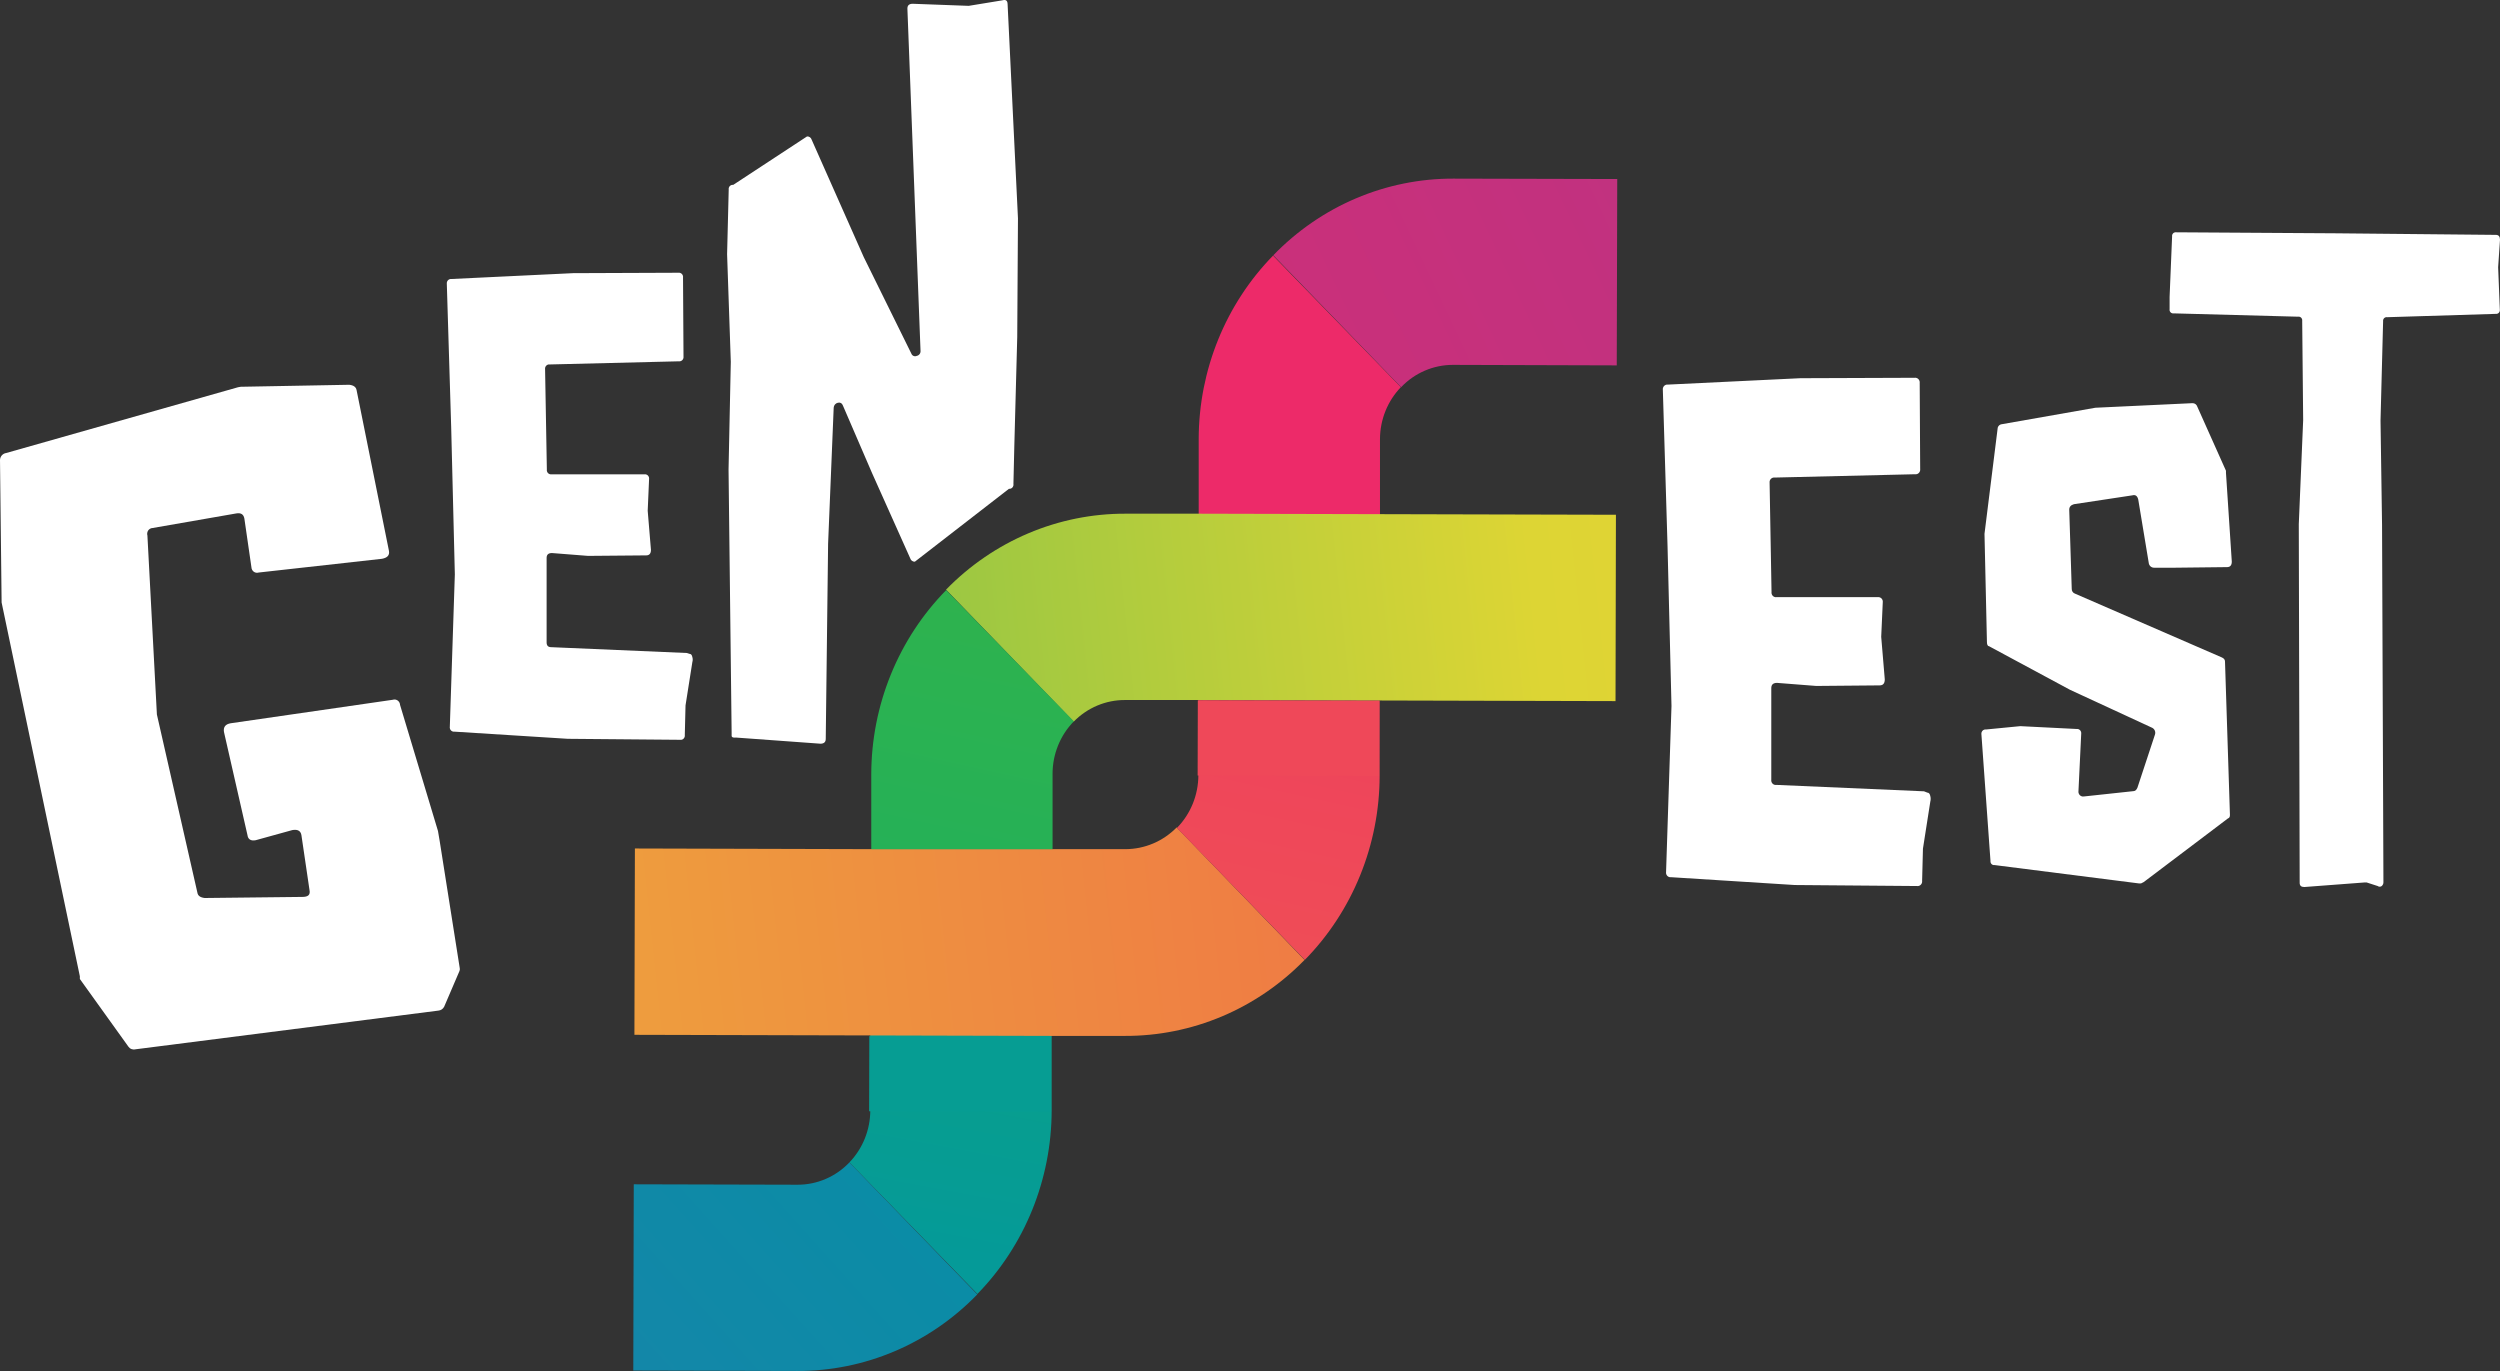
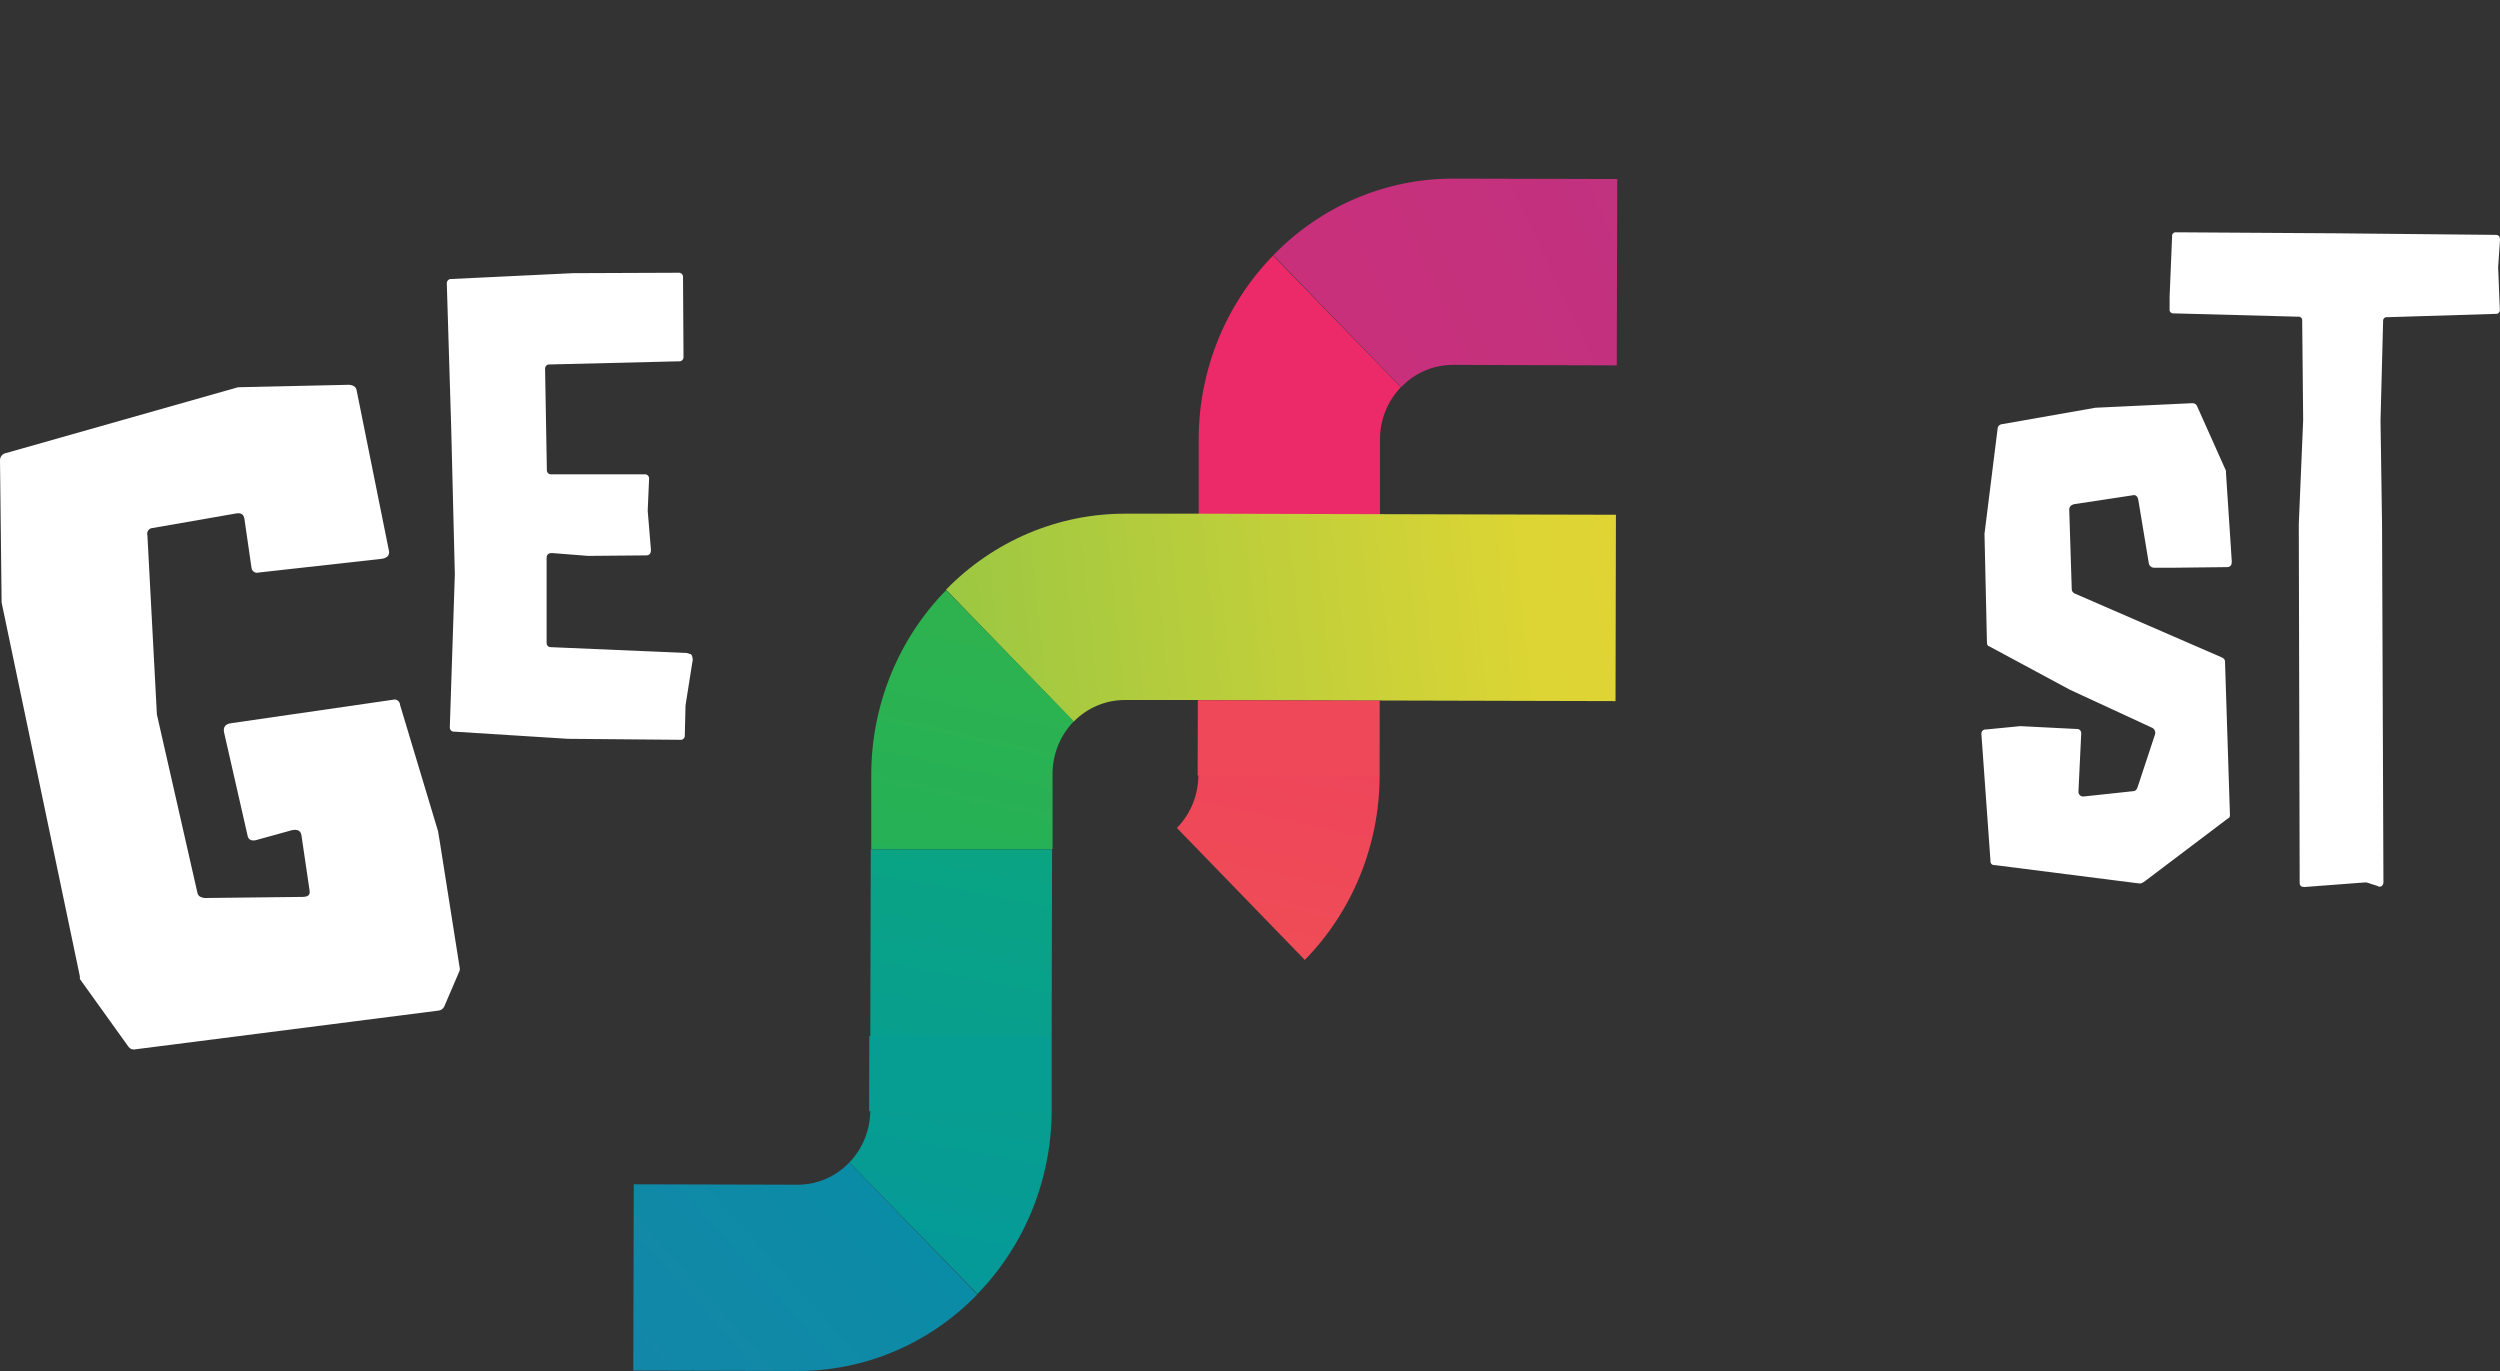
<svg xmlns="http://www.w3.org/2000/svg" width="124" height="68" viewBox="0 0 124 68" fill="none">
  <rect x="0" y="0" width="124" height="68" fill="#333333" stroke="none" />
-   <path d="M95.599 39.315C95.671 39.315 95.719 39.369 95.743 39.484C95.767 39.575 95.767 39.671 95.743 39.761L95.378 42.093L95.337 43.691C95.341 43.726 95.338 43.762 95.326 43.796C95.314 43.829 95.295 43.859 95.27 43.884C95.246 43.909 95.216 43.928 95.183 43.938C95.15 43.949 95.115 43.952 95.08 43.947L89.022 43.897L82.886 43.509C82.852 43.514 82.817 43.511 82.785 43.499C82.752 43.488 82.722 43.469 82.698 43.444C82.674 43.418 82.656 43.388 82.645 43.354C82.635 43.32 82.632 43.284 82.637 43.249L82.906 35.018L82.71 27.084L82.477 19.336C82.472 19.301 82.475 19.265 82.486 19.232C82.497 19.198 82.516 19.167 82.54 19.142C82.565 19.117 82.595 19.098 82.628 19.086C82.66 19.075 82.695 19.072 82.73 19.076L89.299 18.759L94.964 18.738C94.998 18.733 95.033 18.736 95.066 18.748C95.099 18.759 95.129 18.778 95.153 18.803C95.177 18.829 95.196 18.859 95.207 18.893C95.218 18.927 95.222 18.963 95.217 18.998L95.241 23.262C95.246 23.297 95.242 23.333 95.231 23.367C95.22 23.401 95.202 23.431 95.177 23.456C95.153 23.482 95.123 23.501 95.09 23.512C95.057 23.523 95.022 23.527 94.988 23.522L88.025 23.687C87.991 23.682 87.956 23.686 87.923 23.697C87.89 23.709 87.86 23.728 87.836 23.753C87.811 23.778 87.793 23.809 87.782 23.842C87.771 23.876 87.767 23.912 87.772 23.947L87.868 29.359C87.863 29.394 87.866 29.43 87.876 29.463C87.887 29.497 87.905 29.528 87.929 29.553C87.953 29.579 87.983 29.598 88.016 29.609C88.048 29.62 88.083 29.624 88.118 29.619H93.136C93.17 29.614 93.205 29.617 93.237 29.629C93.27 29.64 93.3 29.659 93.324 29.684C93.348 29.71 93.366 29.741 93.377 29.774C93.387 29.808 93.39 29.844 93.385 29.879L93.308 31.588L93.485 33.697C93.485 33.895 93.401 33.995 93.232 33.995L90.09 34.023L88.142 33.871C87.949 33.871 87.856 33.957 87.856 34.131V38.671C87.851 38.706 87.854 38.742 87.864 38.776C87.875 38.81 87.893 38.841 87.917 38.866C87.941 38.891 87.971 38.91 88.004 38.922C88.036 38.933 88.071 38.936 88.105 38.931L95.43 39.249L95.599 39.315Z" fill="white" />
  <path d="M106.201 43.815C106.157 43.821 106.113 43.821 106.069 43.815L98.929 42.907C98.902 42.911 98.875 42.908 98.849 42.9C98.823 42.891 98.799 42.876 98.78 42.857C98.761 42.837 98.746 42.813 98.737 42.787C98.728 42.76 98.725 42.732 98.728 42.704L98.278 36.422C98.274 36.389 98.276 36.356 98.286 36.325C98.296 36.293 98.314 36.265 98.336 36.242C98.359 36.218 98.386 36.201 98.417 36.191C98.447 36.18 98.48 36.177 98.511 36.182L100.207 36.017L102.999 36.157C103.031 36.153 103.063 36.157 103.092 36.167C103.122 36.178 103.149 36.196 103.172 36.219C103.194 36.242 103.211 36.27 103.22 36.301C103.23 36.332 103.233 36.365 103.228 36.397L103.092 39.233C103.086 39.27 103.089 39.308 103.101 39.343C103.112 39.379 103.132 39.411 103.157 39.438C103.183 39.464 103.215 39.484 103.249 39.496C103.284 39.508 103.321 39.511 103.357 39.505L105.816 39.241C105.904 39.241 105.968 39.183 106.017 39.068L106.884 36.442C106.907 36.378 106.906 36.308 106.882 36.245C106.857 36.182 106.811 36.13 106.752 36.1L102.67 34.213L98.652 32.05C98.584 32.05 98.552 31.959 98.552 31.844L98.431 26.478L99.078 21.289C99.076 21.236 99.091 21.184 99.12 21.14C99.15 21.097 99.193 21.065 99.243 21.049L103.931 20.224L108.753 19.997C108.804 19.996 108.855 20.013 108.897 20.044C108.939 20.075 108.97 20.119 108.986 20.17L110.408 23.349V23.452L110.697 27.856C110.697 28.038 110.617 28.129 110.46 28.129L107.905 28.158H106.848C106.788 28.16 106.728 28.141 106.68 28.104C106.631 28.066 106.597 28.012 106.583 27.951L106.057 24.777C106.013 24.595 105.916 24.525 105.759 24.57L102.867 25.008C102.714 25.053 102.634 25.14 102.634 25.28L102.758 29.206C102.756 29.259 102.771 29.311 102.801 29.355C102.831 29.398 102.873 29.43 102.923 29.446L110.191 32.603C110.304 32.649 110.36 32.719 110.36 32.81L110.605 40.426C110.605 40.517 110.573 40.574 110.504 40.595L106.446 43.662C106.374 43.728 106.291 43.779 106.201 43.815Z" fill="white" />
  <path d="M107.612 14.726L107.736 11.729C107.732 11.701 107.734 11.672 107.743 11.645C107.752 11.618 107.766 11.594 107.786 11.573C107.806 11.553 107.829 11.538 107.856 11.53C107.882 11.521 107.91 11.518 107.937 11.522L115.876 11.572L123.799 11.65C123.932 11.65 124 11.733 124 11.89L123.908 13.256L123.992 15.361C123.995 15.389 123.992 15.418 123.983 15.445C123.974 15.472 123.959 15.496 123.939 15.516C123.919 15.536 123.895 15.551 123.869 15.56C123.843 15.569 123.815 15.572 123.787 15.568L118.407 15.733C118.38 15.728 118.351 15.73 118.325 15.738C118.298 15.747 118.273 15.762 118.253 15.782C118.233 15.802 118.218 15.827 118.209 15.854C118.201 15.882 118.198 15.911 118.202 15.939L118.074 20.864L118.15 26.052L118.218 43.753C118.22 43.79 118.213 43.826 118.198 43.86C118.183 43.893 118.162 43.923 118.134 43.947C118.105 43.969 118.07 43.981 118.034 43.981C117.997 43.981 117.962 43.969 117.933 43.947L117.383 43.769H117.294L114.293 43.996C114.14 43.996 114.064 43.93 114.064 43.79L114.02 25.999L114.237 20.839L114.189 15.914C114.193 15.886 114.19 15.858 114.182 15.831C114.173 15.804 114.158 15.779 114.139 15.759C114.119 15.739 114.095 15.724 114.069 15.715C114.043 15.706 114.015 15.704 113.988 15.708L107.812 15.543C107.785 15.547 107.756 15.545 107.73 15.536C107.703 15.527 107.679 15.511 107.66 15.491C107.64 15.47 107.625 15.445 107.617 15.417C107.609 15.39 107.607 15.361 107.612 15.332V14.726Z" fill="white" />
  <path d="M42.13 57.656C42.792 56.969 43.164 56.042 43.167 55.075V51.361L43.191 42.122H52.183L52.163 51.365V55.08C52.156 58.495 50.831 61.768 48.478 64.182L42.13 57.656Z" fill="url(#paint0_linear_2_54)" />
  <path d="M39.539 68L31.411 67.979L31.435 58.741L39.563 58.762C40.041 58.763 40.515 58.665 40.956 58.475C41.396 58.285 41.796 58.007 42.13 57.656L48.474 64.202C47.303 65.411 45.911 66.369 44.377 67.021C42.843 67.673 41.199 68.006 39.539 68Z" fill="url(#paint1_linear_2_54)" />
  <path d="M69.483 19.204C68.822 19.891 68.449 20.818 68.447 21.784V25.499L68.422 34.742L59.431 34.717L59.455 25.474V21.759C59.466 18.35 60.793 15.085 63.143 12.678L69.483 19.204Z" fill="#ED2A69" />
  <path d="M72.087 8.86L80.215 8.88L80.191 18.123L72.067 18.098C71.588 18.097 71.114 18.194 70.672 18.384C70.23 18.574 69.83 18.853 69.495 19.204L63.155 12.662C64.325 11.453 65.717 10.494 67.25 9.841C68.783 9.189 70.427 8.855 72.087 8.86Z" fill="url(#paint2_linear_2_54)" />
-   <path d="M64.706 47.612C63.536 48.812 62.147 49.763 60.618 50.41C59.09 51.056 57.452 51.386 55.799 51.381H52.183L31.467 51.327L31.491 42.085L43.211 42.118H55.819C56.772 42.117 57.686 41.73 58.362 41.041L64.706 47.612Z" fill="url(#paint3_linear_2_54)" />
  <path d="M59.439 38.457V34.742L68.43 34.766V38.481C68.427 40.18 68.097 41.86 67.46 43.427C66.823 44.994 65.891 46.416 64.718 47.612L58.374 41.066C58.71 40.724 58.977 40.318 59.16 39.87C59.343 39.422 59.437 38.942 59.439 38.457Z" fill="url(#paint4_linear_2_54)" />
  <path d="M46.923 29.247C48.092 28.048 49.48 27.098 51.008 26.451C52.535 25.805 54.171 25.474 55.823 25.479H59.439L80.15 25.532L80.13 34.775L59.415 34.721H55.799C55.327 34.719 54.859 34.813 54.423 34.997C53.986 35.181 53.59 35.452 53.255 35.794L46.923 29.247Z" fill="url(#paint5_linear_2_54)" />
  <path d="M52.207 38.403V42.118H43.215V38.403C43.218 36.704 43.548 35.022 44.186 33.455C44.824 31.887 45.757 30.464 46.932 29.268L53.264 35.778C52.926 36.121 52.659 36.53 52.478 36.981C52.296 37.432 52.204 37.915 52.207 38.403Z" fill="url(#paint6_linear_2_54)" />
  <path d="M59.412 34.737L59.403 38.465L68.398 38.488L68.408 34.761L59.412 34.737Z" fill="#EF4859" />
  <path d="M43.118 51.392L43.108 55.119L52.104 55.142L52.114 51.415L43.118 51.392Z" fill="#069D93" />
-   <path d="M21.724 41.218L21.816 41.763L22.805 48.029C22.814 48.078 22.807 48.129 22.785 48.174L22.029 49.936C22.001 49.99 21.959 50.035 21.91 50.068C21.86 50.101 21.803 50.121 21.744 50.126L6.714 52.046C6.651 52.062 6.585 52.058 6.524 52.035C6.463 52.013 6.41 51.971 6.372 51.918L3.961 48.558V48.425L0.08 29.883L0 22.804C0.006 22.72 0.04 22.641 0.096 22.58C0.153 22.519 0.228 22.48 0.309 22.469L11.804 19.208L11.937 19.184L17.325 19.085C17.538 19.109 17.658 19.196 17.686 19.349L19.293 27.328C19.329 27.543 19.213 27.666 18.948 27.716L12.833 28.397C12.792 28.41 12.749 28.414 12.707 28.407C12.664 28.401 12.624 28.384 12.589 28.359C12.554 28.334 12.525 28.301 12.505 28.262C12.484 28.224 12.473 28.181 12.471 28.137L12.121 25.722C12.085 25.512 11.949 25.425 11.72 25.466L7.569 26.189C7.526 26.19 7.484 26.202 7.446 26.224C7.408 26.245 7.375 26.275 7.35 26.311C7.326 26.348 7.309 26.389 7.303 26.433C7.296 26.477 7.299 26.522 7.312 26.564L7.782 35.439L9.791 44.277C9.815 44.43 9.936 44.516 10.153 44.541L14.998 44.487C15.275 44.487 15.4 44.393 15.352 44.149L14.95 41.42C14.914 41.21 14.761 41.123 14.496 41.173L12.676 41.676C12.439 41.718 12.302 41.631 12.274 41.42L11.109 36.306C11.069 36.061 11.181 35.917 11.447 35.873L19.482 34.709C19.523 34.695 19.566 34.692 19.608 34.698C19.65 34.705 19.691 34.721 19.726 34.746C19.761 34.772 19.79 34.805 19.81 34.843C19.83 34.882 19.842 34.925 19.844 34.969L21.724 41.218Z" fill="white" />
+   <path d="M21.724 41.218L21.816 41.763L22.805 48.029C22.814 48.078 22.807 48.129 22.785 48.174L22.029 49.936C22.001 49.99 21.959 50.035 21.91 50.068C21.86 50.101 21.803 50.121 21.744 50.126L6.714 52.046C6.651 52.062 6.585 52.058 6.524 52.035C6.463 52.013 6.41 51.971 6.372 51.918L3.961 48.558V48.425L0.08 29.883L0 22.804C0.006 22.72 0.04 22.641 0.096 22.58C0.153 22.519 0.228 22.48 0.309 22.469L11.804 19.208L17.325 19.085C17.538 19.109 17.658 19.196 17.686 19.349L19.293 27.328C19.329 27.543 19.213 27.666 18.948 27.716L12.833 28.397C12.792 28.41 12.749 28.414 12.707 28.407C12.664 28.401 12.624 28.384 12.589 28.359C12.554 28.334 12.525 28.301 12.505 28.262C12.484 28.224 12.473 28.181 12.471 28.137L12.121 25.722C12.085 25.512 11.949 25.425 11.72 25.466L7.569 26.189C7.526 26.19 7.484 26.202 7.446 26.224C7.408 26.245 7.375 26.275 7.35 26.311C7.326 26.348 7.309 26.389 7.303 26.433C7.296 26.477 7.299 26.522 7.312 26.564L7.782 35.439L9.791 44.277C9.815 44.43 9.936 44.516 10.153 44.541L14.998 44.487C15.275 44.487 15.4 44.393 15.352 44.149L14.95 41.42C14.914 41.21 14.761 41.123 14.496 41.173L12.676 41.676C12.439 41.718 12.302 41.631 12.274 41.42L11.109 36.306C11.069 36.061 11.181 35.917 11.447 35.873L19.482 34.709C19.523 34.695 19.566 34.692 19.608 34.698C19.65 34.705 19.691 34.721 19.726 34.746C19.761 34.772 19.79 34.805 19.81 34.843C19.83 34.882 19.842 34.925 19.844 34.969L21.724 41.218Z" fill="white" />
  <path d="M34.211 32.434C34.276 32.434 34.32 32.488 34.34 32.591C34.365 32.673 34.365 32.761 34.34 32.843L34.002 34.989L33.966 36.455C33.971 36.487 33.968 36.52 33.958 36.552C33.948 36.583 33.931 36.611 33.908 36.635C33.886 36.658 33.858 36.676 33.828 36.686C33.797 36.696 33.765 36.699 33.733 36.694L28.165 36.645L22.54 36.29C22.508 36.294 22.477 36.29 22.447 36.28C22.417 36.269 22.39 36.252 22.367 36.228C22.345 36.205 22.328 36.177 22.319 36.146C22.309 36.115 22.306 36.082 22.311 36.05L22.56 28.488L22.379 21.198L22.162 14.078C22.158 14.045 22.162 14.012 22.172 13.981C22.182 13.95 22.199 13.922 22.222 13.899C22.244 13.876 22.271 13.859 22.302 13.848C22.332 13.838 22.364 13.834 22.395 13.838L28.422 13.549L33.645 13.528C33.677 13.524 33.709 13.526 33.739 13.537C33.77 13.547 33.797 13.565 33.82 13.588C33.843 13.611 33.86 13.639 33.87 13.671C33.88 13.702 33.883 13.735 33.878 13.768L33.902 17.685C33.906 17.718 33.903 17.75 33.892 17.781C33.882 17.812 33.865 17.84 33.842 17.862C33.82 17.885 33.792 17.902 33.762 17.912C33.732 17.922 33.7 17.925 33.669 17.921L27.269 18.077C27.237 18.073 27.205 18.075 27.175 18.085C27.145 18.096 27.118 18.113 27.095 18.136C27.073 18.158 27.056 18.186 27.045 18.217C27.035 18.248 27.032 18.28 27.036 18.313L27.124 23.287C27.119 23.319 27.122 23.352 27.132 23.383C27.142 23.414 27.158 23.442 27.181 23.465C27.203 23.488 27.23 23.506 27.26 23.516C27.29 23.527 27.322 23.53 27.353 23.526H31.965C31.997 23.522 32.029 23.525 32.059 23.536C32.089 23.547 32.116 23.564 32.138 23.587C32.16 23.611 32.177 23.639 32.187 23.67C32.196 23.701 32.199 23.733 32.194 23.766L32.126 25.334L32.287 27.274C32.287 27.456 32.206 27.547 32.054 27.547L29.169 27.572L27.377 27.431C27.2 27.431 27.112 27.51 27.112 27.671V31.86C27.112 32.021 27.184 32.1 27.341 32.1L34.071 32.389L34.211 32.434Z" fill="white" />
-   <path d="M36.289 36.504V36.352L36.136 23.295L36.248 17.949L36.064 12.608L36.144 9.409C36.139 9.377 36.141 9.344 36.15 9.313C36.159 9.282 36.175 9.254 36.197 9.231C36.219 9.207 36.246 9.19 36.276 9.179C36.306 9.168 36.338 9.165 36.369 9.169L40.029 6.767C40.079 6.763 40.13 6.777 40.171 6.806C40.213 6.835 40.244 6.878 40.258 6.928L42.842 12.752L45.204 17.541C45.214 17.567 45.228 17.59 45.247 17.61C45.266 17.629 45.288 17.645 45.313 17.655C45.338 17.666 45.365 17.671 45.391 17.67C45.418 17.67 45.445 17.664 45.469 17.652C45.526 17.642 45.578 17.61 45.613 17.562C45.648 17.515 45.664 17.456 45.658 17.396L45.007 0.427C45.007 0.27 45.087 0.191 45.264 0.187L48.048 0.29L49.708 0.018C49.885 -0.032 49.973 0.018 49.977 0.212L50.491 10.829L50.455 16.715L50.31 22.131L50.266 24.005C50.272 24.037 50.27 24.069 50.26 24.099C50.251 24.13 50.235 24.158 50.214 24.181C50.193 24.205 50.166 24.222 50.137 24.233C50.108 24.244 50.076 24.248 50.045 24.244L45.377 27.86C45.326 27.863 45.276 27.848 45.235 27.818C45.193 27.788 45.163 27.745 45.148 27.695L43.255 23.468L41.805 20.108C41.788 20.058 41.754 20.017 41.708 19.992C41.662 19.967 41.609 19.962 41.56 19.976C41.504 19.987 41.453 20.017 41.415 20.061C41.377 20.105 41.354 20.161 41.351 20.22L41.074 26.965L40.957 36.649C40.957 36.806 40.873 36.884 40.7 36.888L36.505 36.583C36.353 36.603 36.289 36.558 36.289 36.504Z" fill="white" />
  <defs>
    <linearGradient id="paint0_linear_2_54" x1="90.349" y1="18.832" x2="78.716" y2="81.086" gradientUnits="userSpaceOnUse">
      <stop stop-color="#11B264" />
      <stop offset="1" stop-color="#0294A5" />
    </linearGradient>
    <linearGradient id="paint1_linear_2_54" x1="55.328" y1="42.791" x2="-26.911" y2="116.587" gradientUnits="userSpaceOnUse">
      <stop stop-color="#0092A2" />
      <stop offset="1" stop-color="#3E6FB6" />
    </linearGradient>
    <linearGradient id="paint2_linear_2_54" x1="16.121" y1="78.175" x2="163.74" y2="8.453" gradientUnits="userSpaceOnUse">
      <stop stop-color="#ED2866" />
      <stop offset="1" stop-color="#9B3A95" />
    </linearGradient>
    <linearGradient id="paint3_linear_2_54" x1="91.969" y1="47.912" x2="-28.763" y2="60.708" gradientUnits="userSpaceOnUse">
      <stop stop-color="#F06249" />
      <stop offset="1" stop-color="#EBD832" />
    </linearGradient>
    <linearGradient id="paint4_linear_2_54" x1="73.419" y1="2.486" x2="57.278" y2="75.454" gradientUnits="userSpaceOnUse">
      <stop stop-color="#ED2A69" />
      <stop offset="1" stop-color="#F0624B" />
    </linearGradient>
    <linearGradient id="paint5_linear_2_54" x1="15.924" y1="49.415" x2="136.705" y2="36.64" gradientUnits="userSpaceOnUse">
      <stop stop-color="#52B852" />
      <stop offset="0.51" stop-color="#DDD534" />
      <stop offset="1" stop-color="#FAC733" />
    </linearGradient>
    <linearGradient id="paint6_linear_2_54" x1="-2.876" y1="89.036" x2="13.287" y2="15.954" gradientUnits="userSpaceOnUse">
      <stop stop-color="#00AB7D" />
      <stop offset="1" stop-color="#32B34A" />
    </linearGradient>
  </defs>
</svg>